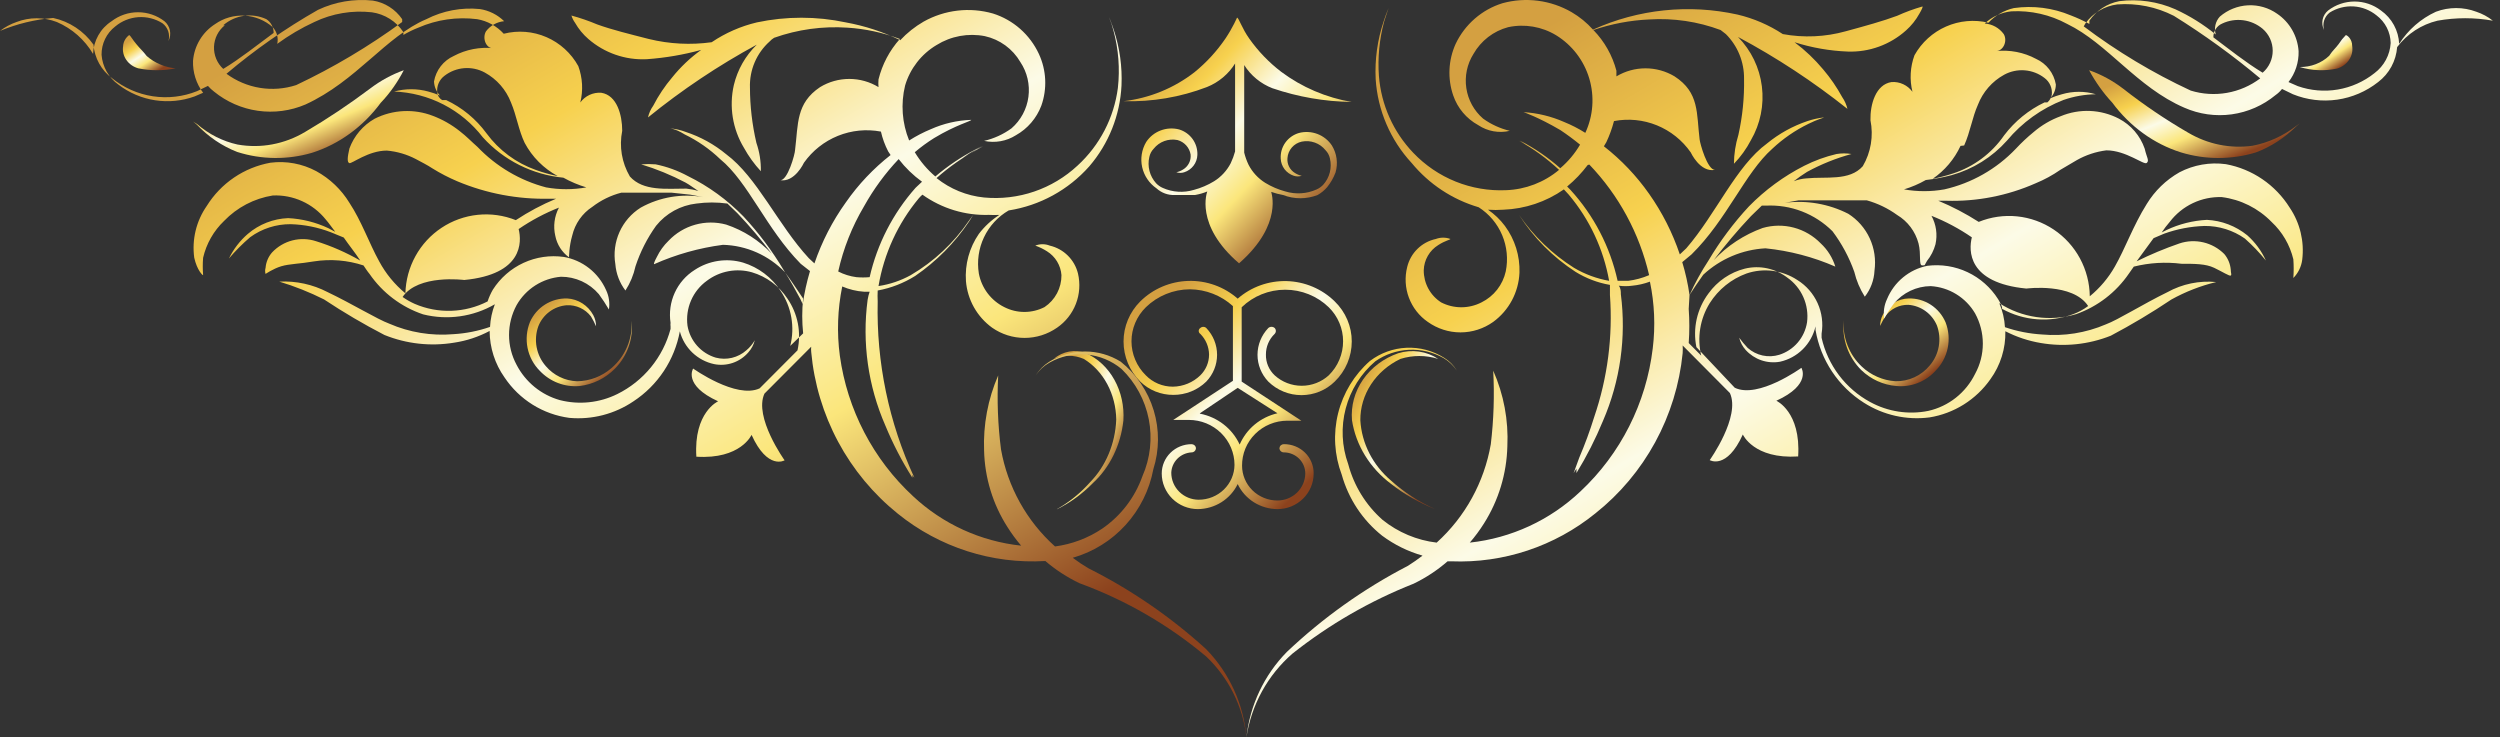
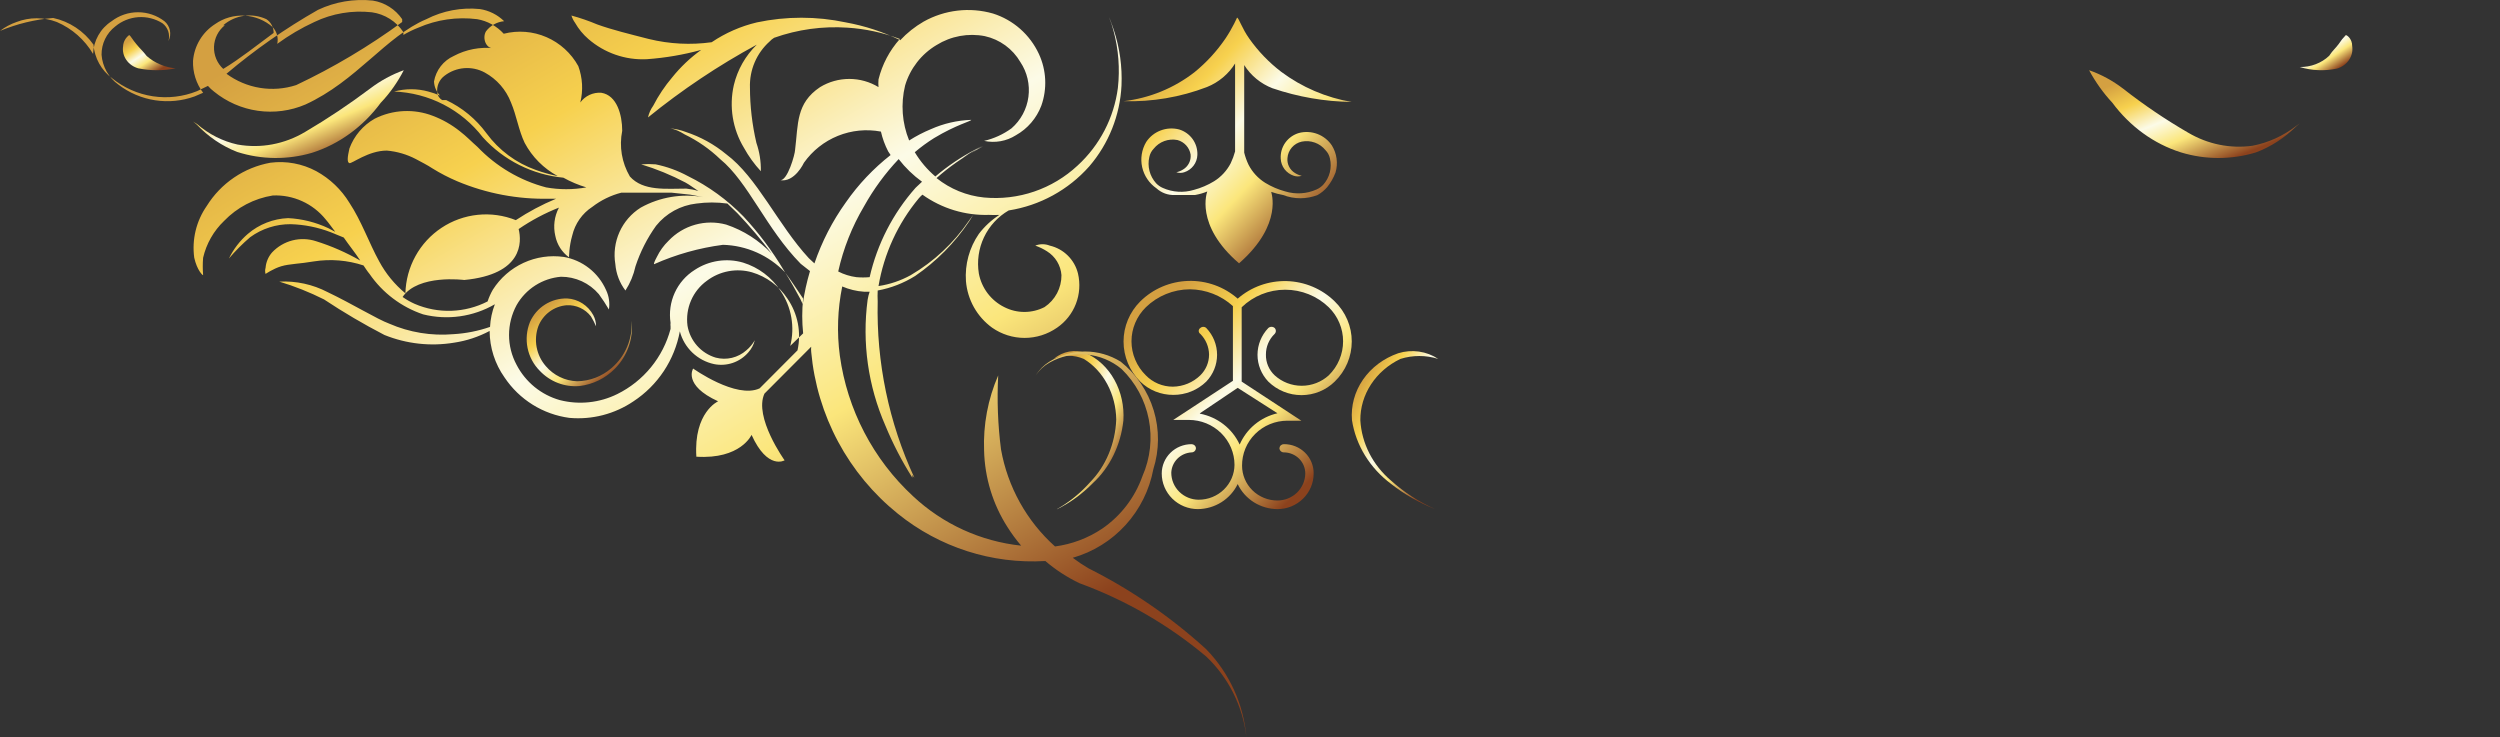
<svg xmlns="http://www.w3.org/2000/svg" width="217" height="64" viewBox="0 0 217 64" fill="none">
  <rect x="0" y="0" width="217" height="64" fill="#333333" stroke="none" />
  <path d="M91.739 44.191L91.429 44.191L91.77 44.191C92.903 43.628 93.951 42.862 94.873 41.923C96.336 40.576 97.282 38.631 97.511 36.501C97.589 35.256 97.315 34.016 96.728 32.962C96.141 31.91 95.273 31.1 94.252 30.654C93.786 30.479 93.289 30.432 92.804 30.518C92.318 30.605 91.858 30.821 91.46 31.151C92.3 30.792 93.226 30.792 94.066 31.151C94.909 31.66 95.616 32.419 96.113 33.348C96.609 34.277 96.878 35.342 96.89 36.43C96.847 37.461 96.624 38.471 96.235 39.401C95.846 40.332 95.299 41.165 94.625 41.852C93.781 42.806 92.806 43.596 91.739 44.191Z" fill="url(#paint0_linear_47_100)" />
  <path d="M47.377 31.781C46.971 31.317 46.696 30.751 46.581 30.143C46.466 29.535 46.516 28.907 46.724 28.325C46.923 27.817 47.261 27.375 47.699 27.051C48.136 26.727 48.655 26.534 49.197 26.494C49.598 26.474 49.997 26.552 50.362 26.721C50.726 26.889 51.045 27.143 51.292 27.461C51.461 27.738 51.61 28.027 51.739 28.325C51.738 27.988 51.655 27.656 51.498 27.358C51.275 26.941 50.95 26.588 50.553 26.334C50.156 26.08 49.701 25.933 49.231 25.906C48.553 25.887 47.885 26.071 47.31 26.434C46.736 26.796 46.281 27.322 46.003 27.945C45.713 28.66 45.639 29.445 45.792 30.201C45.945 30.958 46.317 31.652 46.862 32.196C47.301 32.659 47.837 33.017 48.431 33.244C49.025 33.472 49.663 33.562 50.296 33.509C51.468 33.371 52.559 32.834 53.387 31.988C53.917 31.447 54.321 30.794 54.57 30.078C54.819 29.36 54.908 28.597 54.83 27.841C54.874 28.617 54.739 29.392 54.435 30.105C54.131 30.819 53.667 31.452 53.078 31.954C52.246 32.676 51.188 33.08 50.09 33.094C49.572 33.076 49.064 32.95 48.597 32.724C48.13 32.498 47.714 32.177 47.377 31.781Z" fill="url(#paint1_linear_47_100)" />
  <path d="M4.617 1.559C6.03 1.867 7.277 2.693 8.115 3.875C8.159 4.449 8.326 5.005 8.603 5.508C8.881 6.011 9.263 6.448 9.724 6.789C10.744 7.617 11.965 8.158 13.262 8.356C14.56 8.553 15.886 8.4 17.105 7.912L18.049 7.456C18.207 7.637 18.383 7.802 18.574 7.947C19.67 8.841 20.989 9.419 22.388 9.617C23.788 9.814 25.214 9.626 26.514 9.07C30.956 7.034 33.51 3.138 37.008 1.664C38.443 0.93 40.058 0.625 41.66 0.787C42.452 0.91 43.186 1.278 43.759 1.84C43.45 1.869 43.151 1.962 42.88 2.113C42.609 2.264 42.372 2.47 42.185 2.717C41.835 3.314 42.185 4.262 42.884 4.191C41.678 4.054 40.459 4.287 39.386 4.858C38.942 5.058 38.554 5.364 38.255 5.749C37.956 6.135 37.756 6.588 37.672 7.07C37.69 7.53 37.877 7.968 38.197 8.298C37.868 8.155 37.529 8.038 37.183 7.947C36.21 7.678 35.182 7.678 34.21 7.947C35.703 8.003 37.167 8.387 38.496 9.072C39.826 9.757 40.99 10.727 41.905 11.913C43.721 13.916 46.215 15.167 48.901 15.423C49.533 15.775 50.202 16.058 50.895 16.265C49.738 16.474 48.553 16.474 47.397 16.265C45.13 15.667 43.073 14.452 41.45 12.755C40.926 12.299 40.506 11.843 39.911 11.387C39.203 10.823 38.413 10.373 37.568 10.053C36.757 9.741 35.891 9.602 35.023 9.644C34.156 9.687 33.307 9.909 32.531 10.299C31.511 10.873 30.729 11.794 30.327 12.896C30.152 13.668 30.117 14.089 30.327 14.159C30.537 14.23 31.971 13.071 33.58 13.071C34.46 13.148 35.316 13.398 36.099 13.809C36.553 14.054 37.113 14.335 37.533 14.616C38.225 15.046 38.95 15.421 39.701 15.739C42.225 16.796 44.942 17.31 47.677 17.248L48.271 17.248C47.049 17.756 45.878 18.379 44.773 19.108C43.725 18.689 42.591 18.53 41.469 18.646C40.346 18.762 39.268 19.148 38.327 19.772C37.385 20.396 36.608 21.239 36.062 22.23C35.516 23.221 35.216 24.329 35.189 25.461C34.259 24.694 33.486 23.752 32.915 22.689C32.041 21.109 31.376 19.179 30.327 17.599C29.625 16.451 28.636 15.507 27.459 14.861C26.238 14.205 24.844 13.947 23.471 14.124C22.339 14.328 21.263 14.767 20.311 15.414C19.359 16.061 18.552 16.901 17.944 17.88C17.033 19.188 16.646 20.792 16.86 22.373C17.105 23.461 17.595 23.917 17.63 23.882C17.59 23.38 17.59 22.875 17.63 22.373C17.913 21.153 18.545 20.043 19.448 19.179C20.583 18 22.068 17.224 23.681 16.967C24.553 16.93 25.421 17.098 26.217 17.458C27.012 17.817 27.713 18.358 28.263 19.038C28.543 19.354 28.823 19.775 29.103 20.126L28.508 19.81C27.41 19.293 26.222 18.995 25.01 18.933C23.724 18.983 22.492 19.465 21.512 20.302C20.824 20.895 20.265 21.624 19.868 22.443C20.434 21.773 21.054 21.151 21.722 20.583C22.74 19.845 23.965 19.452 25.22 19.459C26.417 19.491 27.6 19.729 28.718 20.161L29.837 20.618C30.292 21.285 30.817 21.916 31.271 22.618C30.054 21.917 28.764 21.352 27.424 20.934C26.761 20.718 26.05 20.695 25.375 20.869C24.7 21.043 24.088 21.406 23.611 21.916C23.287 22.29 23.091 22.757 23.051 23.25C23 23.422 23 23.605 23.051 23.777C23.051 23.777 23.716 23.32 24.415 23.11C25.115 22.899 26.059 22.899 27.249 22.689C28.69 22.464 30.165 22.584 31.551 23.04C31.726 23.285 31.866 23.531 32.076 23.777C33.207 25.421 34.84 26.653 36.728 27.287C38.838 27.814 41.071 27.5 42.954 26.409C42.711 27.038 42.57 27.701 42.535 28.375C41.508 28.731 40.437 28.944 39.352 29.006C37.451 29.169 35.54 28.856 33.79 28.094C32.74 27.708 30.572 26.374 28.438 25.356C27.144 24.684 25.696 24.369 24.241 24.444C25.576 24.846 26.875 25.363 28.123 25.988C29.816 27.111 31.567 28.142 33.37 29.076C35.288 29.852 37.382 30.083 39.422 29.743C40.498 29.583 41.539 29.238 42.5 28.726C42.506 30.173 42.958 31.582 43.794 32.762C44.43 33.715 45.262 34.521 46.233 35.126C47.204 35.731 48.292 36.122 49.425 36.272C51.389 36.448 53.353 35.94 54.987 34.833C56.032 34.146 56.927 33.254 57.619 32.21C58.31 31.167 58.783 29.993 59.01 28.761C59.195 29.464 59.571 30.102 60.095 30.604C60.62 31.106 61.274 31.452 61.983 31.604C62.524 31.714 63.084 31.677 63.607 31.499C64.129 31.32 64.595 31.005 64.956 30.586C65.226 30.286 65.418 29.925 65.516 29.533C65.325 29.867 65.076 30.164 64.781 30.41C64.424 30.726 63.994 30.949 63.531 31.06C63.067 31.17 62.584 31.164 62.123 31.042C61.498 30.855 60.937 30.496 60.504 30.006C60.072 29.516 59.784 28.915 59.674 28.269C59.578 27.528 59.683 26.775 59.979 26.089C60.274 25.403 60.749 24.81 61.353 24.373C61.905 23.955 62.546 23.671 63.226 23.543C63.906 23.415 64.606 23.447 65.271 23.636C66.532 24.01 67.622 24.818 68.349 25.918C68.795 26.566 69.103 27.299 69.254 28.072C69.404 28.846 69.394 29.641 69.224 30.41L65.936 33.71C63.907 34.657 60.164 31.99 60.164 31.99C60.164 31.99 59.255 33.429 62.333 34.833C62.333 34.833 60.199 35.781 60.444 39.641C64.292 39.887 65.236 37.746 65.236 37.746C66.635 40.835 68.104 39.957 68.104 39.957C68.104 39.957 65.411 36.202 66.355 34.166L70.413 30.094C70.396 30.246 70.396 30.399 70.413 30.551C70.661 33.278 71.455 35.927 72.747 38.34C74.039 40.752 75.803 42.878 77.933 44.59C81.544 47.509 86.108 48.973 90.736 48.697C91.638 49.468 92.638 50.118 93.709 50.627C97.71 52.09 101.426 54.24 104.693 56.98C106.649 58.831 107.889 61.319 108.19 64C107.944 61.12 106.708 58.414 104.693 56.348C101.623 53.552 98.186 51.19 94.479 49.329C94.005 49.053 93.55 48.748 93.114 48.416C94.877 47.913 96.465 46.928 97.701 45.57C98.936 44.212 99.771 42.536 100.11 40.729C100.637 39.068 100.647 37.286 100.141 35.619C99.635 33.952 98.636 32.478 97.277 31.393C96.347 30.815 95.275 30.509 94.181 30.509C93.088 30.509 92.015 30.815 91.086 31.393C90.603 31.694 90.197 32.102 89.896 32.586C90.209 32.119 90.629 31.734 91.121 31.463C92.094 30.915 93.209 30.676 94.32 30.776C95.432 30.876 96.487 31.311 97.347 32.025C98.562 33.202 99.388 34.725 99.713 36.389C100.039 38.052 99.847 39.775 99.166 41.326C98.512 43.181 97.287 44.779 95.668 45.889C94.439 46.711 93.039 47.239 91.575 47.433C89.118 45.231 87.467 42.265 86.888 39.01C86.614 36.88 86.532 34.73 86.643 32.586C85.751 34.643 85.333 36.874 85.419 39.115C85.476 41.471 86.178 43.766 87.448 45.749C87.804 46.315 88.202 46.855 88.637 47.363C85.132 46.992 81.843 45.49 79.263 43.081C75.792 39.874 73.541 35.556 72.897 30.867C72.631 28.868 72.702 26.839 73.106 24.865C73.706 25.123 74.344 25.278 74.995 25.321L75.485 25.321C75.406 25.549 75.348 25.784 75.31 26.023C74.816 29.734 75.349 33.51 76.849 36.939C77.499 38.513 78.283 40.028 79.193 41.467L79.193 41.221C79.239 41.311 79.298 41.393 79.368 41.467C77.149 36.679 76.06 31.442 76.184 26.163C76.168 25.848 76.168 25.531 76.184 25.216C77.339 25.004 78.442 24.575 79.438 23.952C81.284 22.683 82.874 21.076 84.125 19.214L84.475 18.652L84.09 19.179C82.777 21.1 81.057 22.706 79.053 23.882C78.184 24.363 77.236 24.684 76.254 24.83C76.728 22.025 77.935 19.397 79.752 17.213C79.848 17.099 79.954 16.994 80.067 16.897C81.748 18.099 83.775 18.716 85.839 18.652C86.142 18.669 86.445 18.669 86.748 18.652C86.062 19.094 85.459 19.652 84.964 20.302C84.137 21.503 83.742 22.952 83.845 24.408C83.911 25.206 84.149 25.98 84.541 26.677C84.934 27.373 85.472 27.976 86.119 28.445C86.945 29.021 87.928 29.331 88.934 29.331C89.941 29.331 90.924 29.021 91.75 28.445C92.491 27.937 93.062 27.216 93.387 26.376C93.711 25.537 93.775 24.618 93.569 23.741C93.424 23.15 93.118 22.611 92.686 22.184C92.253 21.756 91.712 21.457 91.121 21.32C90.716 21.159 90.266 21.159 89.861 21.32C90.218 21.443 90.558 21.608 90.876 21.811C91.234 22.032 91.535 22.335 91.754 22.695C91.972 23.055 92.103 23.461 92.135 23.882C92.139 24.43 92.007 24.971 91.75 25.455C91.494 25.939 91.121 26.351 90.666 26.655C90.124 26.932 89.525 27.077 88.917 27.077C88.309 27.077 87.71 26.932 87.168 26.655C86.601 26.373 86.108 25.963 85.725 25.458C85.343 24.952 85.082 24.365 84.964 23.741C84.791 22.673 84.946 21.577 85.409 20.599C85.871 19.621 86.619 18.808 87.553 18.266C90.257 17.844 92.73 16.492 94.549 14.44C96.235 12.479 97.22 10.008 97.347 7.42C97.417 5.79 97.192 4.161 96.682 2.612C96.438 1.875 96.263 1.489 96.263 1.489C96.418 1.865 96.547 2.252 96.647 2.647C97.087 4.269 97.217 5.96 97.032 7.631C96.696 10.222 95.457 12.609 93.534 14.37C92.452 15.379 91.17 16.148 89.772 16.626C88.373 17.104 86.89 17.28 85.419 17.143C83.91 16.992 82.477 16.407 81.291 15.458C82.359 14.506 83.532 13.681 84.789 13.001L85.349 12.685L84.789 12.966L83.495 13.773C83.868 13.482 84.266 13.223 84.684 13.001L85.244 12.685L84.684 12.966C83.434 13.616 82.261 14.405 81.187 15.318C80.482 14.718 79.879 14.007 79.403 13.212C79.932 12.762 80.493 12.352 81.082 11.983C83.005 10.825 84.335 10.509 84.3 10.404C83.093 10.445 81.905 10.719 80.802 11.211C80.145 11.483 79.513 11.812 78.913 12.194C78.298 10.68 78.175 9.009 78.563 7.42C79 5.948 79.974 4.694 81.291 3.911C82.544 3.131 84.043 2.855 85.489 3.138C86.129 3.28 86.732 3.553 87.262 3.939C87.791 4.326 88.236 4.818 88.567 5.385C89.16 6.273 89.409 7.349 89.267 8.409C89.126 9.469 88.603 10.441 87.798 11.141C87.085 11.659 86.276 12.029 85.419 12.229C86.369 12.435 87.361 12.258 88.182 11.738C89.194 11.17 89.974 10.263 90.386 9.175C90.907 7.708 90.831 6.095 90.176 4.683C89.791 3.852 89.237 3.111 88.551 2.506C87.864 1.902 87.06 1.448 86.189 1.173C85.189 0.887 84.143 0.802 83.111 0.923C82.078 1.043 81.08 1.367 80.172 1.875C79.42 2.309 78.736 2.853 78.143 3.489C76.647 2.762 75.058 2.242 73.421 1.945C70.873 1.403 68.239 1.403 65.691 1.945C64.292 2.277 62.965 2.86 61.773 3.665C59.953 3.917 58.102 3.822 56.316 3.384C54.672 2.963 53.098 2.577 51.839 2.121C51.111 1.814 50.363 1.556 49.6 1.348C49.67 1.575 49.776 1.788 49.915 1.98C50.218 2.511 50.608 2.985 51.069 3.384C52.472 4.602 54.289 5.231 56.142 5.139C57.738 5.025 59.32 4.755 60.864 4.332C59.92 5.008 59.072 5.812 58.345 6.718C57.706 7.472 57.154 8.296 56.701 9.175C56.482 9.48 56.327 9.826 56.246 10.193C59.194 7.8 62.355 5.685 65.691 3.875C64.707 4.832 64.016 6.049 63.697 7.385C63.273 9.244 63.587 11.195 64.572 12.826C64.977 13.562 65.47 14.245 66.041 14.861C66.059 14.026 65.929 13.194 65.656 12.405C65.287 10.828 65.1 9.215 65.096 7.596C65.071 6.844 65.212 6.095 65.508 5.404C65.805 4.712 66.249 4.094 66.81 3.595C66.922 3.471 67.052 3.364 67.195 3.279C69.236 2.555 71.402 2.256 73.561 2.401C75.117 2.501 76.65 2.832 78.108 3.384C77.212 4.383 76.576 5.589 76.254 6.894C76.235 7.116 76.235 7.339 76.254 7.561C75.49 7.096 74.613 6.851 73.719 6.851C72.824 6.851 71.947 7.096 71.183 7.561C69.084 8.965 69.294 10.755 69.014 13.001C69.014 13.352 68.349 15.774 67.685 15.634C68.979 15.879 69.783 14.124 69.783 14.124C70.523 13.081 71.546 12.271 72.73 11.792C73.914 11.313 75.21 11.185 76.464 11.422C76.6 12.02 76.812 12.598 77.094 13.142L77.304 13.457C75.814 14.625 74.505 16.009 73.421 17.564C72.257 19.187 71.338 20.973 70.693 22.864L70.203 22.408C67.51 19.494 65.726 15.388 63.032 13.387C61.996 12.531 60.81 11.876 59.535 11.457C59.075 11.28 58.592 11.173 58.1 11.141C58.1 11.141 58.59 11.141 59.43 11.668C60.561 12.215 61.6 12.938 62.508 13.809C64.956 15.809 66.495 19.846 69.504 22.899L70.308 23.531C70.025 24.473 69.814 25.435 69.678 26.409L69.469 25.953C69.119 25.286 68.629 24.408 68.034 23.461C67.036 21.785 65.864 20.22 64.537 18.793C63.139 17.354 61.507 16.167 59.709 15.283C58.831 14.808 57.889 14.465 56.911 14.265C56.492 14.231 56.071 14.231 55.652 14.265C56.981 14.668 58.27 15.197 59.499 15.844C59.884 16.055 60.234 16.336 60.619 16.581C60.277 16.477 59.925 16.407 59.569 16.371C57.855 16.371 55.827 16.616 54.672 15.318C53.971 14.123 53.734 12.711 54.008 11.352C54.008 9.983 53.553 8.263 52.189 8.052C51.839 8.026 51.489 8.09 51.171 8.237C50.852 8.385 50.577 8.611 50.37 8.895C50.629 7.848 50.568 6.747 50.195 5.736C49.577 4.616 48.607 3.733 47.436 3.225C46.266 2.717 44.96 2.613 43.724 2.928C43.115 2.261 42.303 1.817 41.415 1.664C39.678 1.446 37.914 1.7 36.308 2.401C35.861 2.576 35.428 2.788 35.014 3.033L35.014 2.787C34.705 2.325 34.303 1.932 33.833 1.636C33.362 1.34 32.835 1.146 32.286 1.068C30.573 0.874 28.84 1.166 27.284 1.91C26.151 2.433 25.073 3.068 24.066 3.805C24.121 3.552 24.116 3.289 24.049 3.039C23.982 2.788 23.855 2.557 23.681 2.366C22.999 1.764 22.135 1.41 21.228 1.359C20.321 1.308 19.424 1.564 18.679 2.085C18.133 2.432 17.675 2.901 17.342 3.455C17.008 4.009 16.807 4.634 16.755 5.279C16.721 6.277 17.03 7.256 17.63 8.052L16.895 8.368C15.796 8.766 14.615 8.881 13.46 8.703C12.306 8.526 11.213 8.06 10.284 7.35C9.864 7.052 9.514 6.665 9.26 6.216C9.006 5.767 8.854 5.268 8.815 4.753C8.809 4.279 8.914 3.81 9.12 3.384C9.327 2.957 9.629 2.585 10.004 2.296C10.57 1.823 11.27 1.541 12.005 1.49C12.74 1.44 13.472 1.624 14.097 2.015C14.329 2.189 14.504 2.43 14.598 2.706C14.692 2.981 14.7 3.279 14.621 3.56C14.766 3.276 14.811 2.951 14.747 2.638C14.684 2.325 14.516 2.044 14.271 1.84C13.613 1.336 12.808 1.063 11.98 1.063C11.152 1.063 10.348 1.336 9.689 1.84C9.211 2.147 8.815 2.566 8.535 3.062C8.254 3.557 8.098 4.113 8.08 4.683C7.352 3.445 6.249 2.474 4.932 1.91C3.806 1.478 2.56 1.478 1.434 1.91C0.918 2.088 0.434 2.349 9.8395e-06 2.682C1.472 2.07 3.029 1.691 4.617 1.559ZM74.995 17.915C75.823 16.425 76.834 15.046 78.004 13.809C78.582 14.559 79.265 15.22 80.032 15.774L79.473 16.3C77.514 18.508 76.142 21.176 75.485 24.057C75.101 24.092 74.715 24.092 74.331 24.057C73.782 23.985 73.25 23.819 72.757 23.566C73.2 21.575 73.955 19.668 74.995 17.915ZM59.919 16.897L61.039 17.108C59.181 16.782 57.267 17.104 55.617 18.02C54.806 18.528 54.163 19.267 53.771 20.141C53.379 21.016 53.254 21.988 53.413 22.934C53.48 23.763 53.783 24.556 54.288 25.216C54.703 24.572 54.999 23.859 55.162 23.11C55.577 21.856 56.178 20.673 56.946 19.6C57.813 18.519 59.07 17.825 60.444 17.669C61.337 17.544 62.244 17.544 63.137 17.669L64.012 18.512C65.07 19.623 66.063 20.795 66.985 22.022C65.895 20.865 64.537 19.997 63.032 19.494C62.15 19.254 61.219 19.258 60.339 19.505C59.458 19.752 58.661 20.234 58.03 20.898C57.612 21.302 57.269 21.778 57.016 22.302C56.806 22.689 56.736 22.899 56.771 22.934C58.674 22.087 60.688 21.519 62.753 21.25C64.791 21.305 66.726 22.162 68.139 23.636C68.839 24.584 69.399 25.461 69.713 25.918C69.608 26.921 69.608 27.933 69.713 28.936L68.594 30.024C68.799 29.214 68.83 28.37 68.686 27.547C68.541 26.724 68.224 25.941 67.755 25.251C66.99 24.075 65.839 23.206 64.501 22.794C63.798 22.589 63.058 22.539 62.334 22.648C61.609 22.757 60.917 23.022 60.304 23.426C59.545 23.902 58.941 24.592 58.568 25.409C58.195 26.226 58.069 27.135 58.205 28.024C58.19 28.128 58.19 28.235 58.205 28.34L58.205 28.55C57.881 29.768 57.302 30.902 56.505 31.876C55.709 32.851 54.714 33.644 53.588 34.201C52.037 34.971 50.263 35.157 48.586 34.727C47.788 34.501 47.044 34.114 46.4 33.589C45.757 33.063 45.227 32.412 44.843 31.674C44.412 30.877 44.185 29.984 44.185 29.076C44.185 28.169 44.412 27.276 44.843 26.479C45.238 25.787 45.794 25.202 46.465 24.774C47.135 24.346 47.899 24.088 48.691 24.022C49.315 24.019 49.933 24.153 50.501 24.413C51.068 24.674 51.573 25.056 51.979 25.532C52.294 25.96 52.585 26.406 52.853 26.865C52.943 26.292 52.858 25.704 52.609 25.181C52.28 24.434 51.773 23.781 51.132 23.279C50.492 22.777 49.737 22.441 48.936 22.302C47.746 22.134 46.533 22.312 45.441 22.816C44.349 23.32 43.425 24.129 42.779 25.145C42.593 25.468 42.44 25.809 42.325 26.163C41.35 26.663 40.277 26.941 39.182 26.977C38.088 27.014 36.999 26.808 35.993 26.374C35.625 26.21 35.274 26.01 34.944 25.777C36.308 23.777 40.296 24.303 40.296 24.303C45.403 23.812 45.298 21.004 45.018 19.881C46.111 19.131 47.284 18.507 48.516 18.02C48.117 18.774 48.005 19.647 48.201 20.477C48.349 21.226 48.774 21.891 49.391 22.337C49.391 22.337 49.391 21.39 49.67 20.442C49.91 19.416 50.537 18.522 51.419 17.95C52.168 17.375 53.024 16.957 53.938 16.722C55.372 16.722 56.841 16.722 58.275 16.722L59.919 16.897ZM48.411 15.283C47.769 15.155 47.138 14.979 46.522 14.756C44.8 14.15 43.301 13.037 42.22 11.562C41.312 10.325 40.109 9.335 38.722 8.684L38.372 8.684C38.255 8.613 38.156 8.516 38.083 8.401C38.01 8.285 37.966 8.153 37.952 8.017C37.923 7.743 37.966 7.466 38.076 7.213C38.187 6.961 38.361 6.742 38.582 6.578C39.075 6.197 39.669 5.967 40.289 5.917C40.91 5.867 41.532 5.999 42.08 6.297C43.12 6.866 43.926 7.786 44.353 8.895C44.843 10.053 45.018 11.316 45.543 12.405C46.195 13.627 47.193 14.629 48.411 15.283ZM27.599 0.857C29.081 0.156 30.726 -0.123 32.356 0.05C32.868 0.13 33.359 0.315 33.798 0.593C34.237 0.87 34.615 1.235 34.909 1.664L34.909 1.91C32.023 4.024 28.943 5.858 25.71 7.385C24.696 7.715 23.618 7.798 22.566 7.627C21.513 7.456 20.517 7.037 19.658 6.403C22.129 4.313 24.787 2.456 27.599 0.857ZM19.378 2.191C19.887 1.753 20.509 1.47 21.173 1.377C21.836 1.283 22.513 1.383 23.121 1.664C23.318 1.794 23.478 1.971 23.588 2.18C23.698 2.389 23.754 2.622 23.751 2.858C22.317 3.911 20.883 5.069 19.378 5.981C19.114 5.737 18.905 5.439 18.766 5.106C18.628 4.773 18.563 4.414 18.576 4.054C18.59 3.693 18.681 3.34 18.843 3.018C19.006 2.697 19.236 2.414 19.518 2.191L19.378 2.191Z" fill="url(#paint2_linear_47_100)" />
  <path d="M27.081 13.264C29.438 12.513 31.521 10.998 33.047 8.925C33.839 8.092 34.513 7.138 35.048 6.095C34.01 6.468 33.029 7.002 32.135 7.68C30.316 9.047 28.43 10.307 26.484 11.453C24.701 12.517 22.635 12.903 20.623 12.547C19.338 12.265 18.135 11.657 17.113 10.774L16.762 10.548L17.078 10.812C18.075 11.866 19.272 12.677 20.587 13.189C22.703 13.863 24.952 13.889 27.081 13.264Z" fill="url(#paint3_linear_47_100)" />
  <path d="M11.831 3.825C11.518 3.469 11.31 3.048 11.205 3.048C11.05 3.166 10.923 3.314 10.833 3.482C10.743 3.649 10.692 3.833 10.684 4.02C10.623 4.433 10.723 4.853 10.966 5.203C11.208 5.554 11.576 5.812 12.005 5.932C13.07 6.15 14.173 6.15 15.238 5.932C14.3 5.842 13.42 5.466 12.735 4.862C12.387 4.409 12.144 4.214 11.831 3.825Z" fill="url(#paint4_linear_47_100)" />
  <path d="M103.428 39.267C103.528 39.267 103.625 39.228 103.696 39.158C103.767 39.088 103.807 38.993 103.807 38.894C103.799 38.801 103.755 38.714 103.685 38.652C103.614 38.589 103.523 38.554 103.428 38.554C102.741 38.554 102.082 38.823 101.597 39.3C101.111 39.778 100.839 40.425 100.839 41.101C100.839 41.92 101.17 42.706 101.759 43.285C102.348 43.865 103.147 44.191 103.98 44.191C104.704 44.183 105.412 43.975 106.022 43.591C106.633 43.207 107.121 42.661 107.432 42.017C107.739 42.664 108.226 43.211 108.837 43.596C109.448 43.981 110.158 44.187 110.883 44.191C111.716 44.191 112.515 43.865 113.105 43.285C113.694 42.706 114.025 41.92 114.025 41.101C114.029 40.765 113.965 40.432 113.837 40.121C113.708 39.81 113.518 39.528 113.277 39.29C113.035 39.053 112.748 38.865 112.432 38.739C112.116 38.613 111.777 38.55 111.436 38.554C111.341 38.554 111.249 38.589 111.179 38.652C111.108 38.714 111.065 38.801 111.056 38.894C111.056 38.993 111.096 39.088 111.167 39.158C111.238 39.228 111.335 39.267 111.436 39.267C111.68 39.267 111.923 39.315 112.149 39.407C112.375 39.499 112.581 39.634 112.754 39.804C112.927 39.975 113.064 40.177 113.158 40.399C113.251 40.622 113.3 40.86 113.3 41.101C113.291 41.725 113.032 42.321 112.58 42.76C112.128 43.198 111.518 43.444 110.883 43.444C110.069 43.444 109.287 43.125 108.711 42.559C108.135 41.992 107.811 41.223 107.811 40.422C107.807 39.911 107.905 39.404 108.101 38.93C108.297 38.457 108.586 38.026 108.952 37.663C109.317 37.3 109.753 37.012 110.232 36.815C110.712 36.618 111.227 36.517 111.746 36.517L112.955 36.517L107.777 33.122L107.777 26.671C108.784 25.695 110.142 25.147 111.557 25.147C112.971 25.147 114.329 25.695 115.336 26.671C115.731 27.059 116.044 27.52 116.257 28.026C116.471 28.533 116.581 29.076 116.581 29.625C116.581 30.174 116.471 30.717 116.257 31.224C116.044 31.731 115.731 32.191 115.336 32.579C114.698 33.161 113.86 33.485 112.989 33.485C112.118 33.485 111.28 33.161 110.642 32.579C110.395 32.347 110.2 32.068 110.069 31.758C109.938 31.448 109.875 31.115 109.882 30.779C109.879 30.445 109.944 30.113 110.075 29.803C110.205 29.494 110.398 29.214 110.642 28.98C110.707 28.911 110.744 28.82 110.744 28.725C110.744 28.631 110.707 28.54 110.642 28.471C110.566 28.404 110.468 28.367 110.366 28.367C110.264 28.367 110.165 28.404 110.089 28.471C109.488 29.1 109.152 29.932 109.152 30.796C109.152 31.661 109.488 32.492 110.089 33.122C110.468 33.495 110.917 33.79 111.412 33.992C111.906 34.194 112.436 34.298 112.972 34.298C113.507 34.298 114.037 34.194 114.532 33.992C115.026 33.79 115.476 33.495 115.854 33.122C116.323 32.667 116.695 32.126 116.949 31.528C117.203 30.931 117.333 30.29 117.333 29.642C117.333 28.994 117.203 28.353 116.949 27.756C116.695 27.159 116.323 26.617 115.854 26.162C114.745 25.074 113.256 24.444 111.691 24.399C110.125 24.355 108.602 24.901 107.432 25.924C106.259 24.891 104.729 24.339 103.155 24.383C101.581 24.428 100.085 25.064 98.975 26.162C98.045 27.09 97.524 28.34 97.524 29.642C97.524 30.945 98.045 32.195 98.975 33.122C99.352 33.49 99.799 33.782 100.29 33.98C100.782 34.178 101.308 34.279 101.84 34.276C102.371 34.279 102.897 34.178 103.389 33.98C103.881 33.782 104.328 33.49 104.705 33.122C105.307 32.492 105.642 31.661 105.642 30.796C105.642 29.932 105.307 29.1 104.705 28.471C104.634 28.406 104.542 28.37 104.446 28.37C104.35 28.37 104.257 28.406 104.187 28.471C104.144 28.499 104.109 28.536 104.085 28.581C104.061 28.625 104.048 28.675 104.048 28.725C104.048 28.776 104.061 28.825 104.085 28.87C104.109 28.914 104.144 28.952 104.187 28.98C104.666 29.461 104.938 30.106 104.946 30.779C104.946 31.455 104.673 32.102 104.187 32.579C103.552 33.198 102.699 33.551 101.805 33.563C101.367 33.564 100.932 33.477 100.529 33.308C100.126 33.139 99.761 32.891 99.458 32.579C99.063 32.191 98.75 31.731 98.537 31.224C98.323 30.717 98.213 30.174 98.213 29.625C98.213 29.076 98.323 28.533 98.537 28.026C98.75 27.52 99.063 27.059 99.458 26.671C100.478 25.678 101.854 25.117 103.289 25.11C104.673 25.126 106.001 25.646 107.017 26.569L107.017 33.054L101.84 36.449L103.186 36.449C104.239 36.449 105.248 36.861 105.993 37.593C106.737 38.325 107.155 39.318 107.155 40.354C107.146 41.158 106.815 41.927 106.233 42.493C105.652 43.058 104.867 43.376 104.049 43.376C103.417 43.376 102.811 43.129 102.365 42.69C101.918 42.25 101.667 41.654 101.667 41.033C101.684 40.576 101.873 40.141 102.199 39.814C102.525 39.488 102.963 39.293 103.428 39.267ZM104.152 35.872L107.432 33.665L110.883 35.872C110.158 36.039 109.483 36.372 108.913 36.844C108.343 37.316 107.895 37.914 107.604 38.588C107.288 37.903 106.81 37.302 106.209 36.835C105.609 36.369 104.904 36.05 104.152 35.906L104.152 35.872Z" fill="url(#paint5_linear_47_100)" />
  <path d="M104.759 7.556C105.774 7.15 106.631 6.433 107.205 5.511L107.205 13.145C107.109 13.496 106.982 13.838 106.826 14.167C106.495 14.809 105.995 15.351 105.379 15.735C104.833 16.067 104.241 16.32 103.622 16.484C102.735 16.752 101.78 16.691 100.935 16.314C100.713 16.218 100.514 16.079 100.349 15.905C100.073 15.599 99.876 15.232 99.774 14.834C99.672 14.437 99.669 14.021 99.763 13.622C99.819 13.353 99.951 13.105 100.142 12.906C100.383 12.604 100.704 12.374 101.068 12.242C101.433 12.11 101.828 12.08 102.209 12.156C102.501 12.237 102.763 12.399 102.964 12.622C103.166 12.846 103.298 13.122 103.346 13.417C103.371 13.672 103.323 13.929 103.207 14.158C103.091 14.387 102.913 14.579 102.692 14.712C102.513 14.826 102.314 14.907 102.106 14.951C102.329 15.026 102.572 15.026 102.795 14.951C103.117 14.846 103.399 14.646 103.602 14.378C103.805 14.11 103.92 13.787 103.932 13.451C103.953 12.961 103.809 12.477 103.523 12.076C103.236 11.675 102.822 11.379 102.347 11.236C101.815 11.098 101.252 11.129 100.739 11.325C100.226 11.52 99.788 11.871 99.488 12.327C99.098 12.986 98.974 13.765 99.14 14.511C99.306 15.256 99.75 15.912 100.383 16.348C100.596 16.543 100.845 16.695 101.117 16.794C101.389 16.893 101.678 16.939 101.968 16.927L102.347 16.927L102.726 16.927L103.071 16.927L103.725 16.927C104.091 16.864 104.449 16.761 104.793 16.621C104.793 16.621 103.656 19.517 107.549 22.857C111.442 19.449 110.305 16.621 110.34 16.655C110.676 16.773 111.022 16.864 111.373 16.927C112.337 17.302 113.407 17.302 114.371 16.927C114.684 16.749 114.964 16.518 115.197 16.246C115.504 15.866 115.748 15.44 115.921 14.985C116.038 14.593 116.07 14.182 116.017 13.777C115.964 13.372 115.825 12.982 115.611 12.633C115.31 12.178 114.872 11.827 114.359 11.631C113.846 11.435 113.283 11.405 112.751 11.543C112.273 11.681 111.856 11.975 111.568 12.377C111.281 12.779 111.139 13.266 111.167 13.758C111.178 14.093 111.293 14.417 111.496 14.685C111.7 14.953 111.982 15.153 112.304 15.258C112.527 15.333 112.769 15.333 112.993 15.258C112.784 15.214 112.586 15.133 112.407 15.019C112.186 14.886 112.007 14.694 111.891 14.465C111.776 14.236 111.727 13.979 111.752 13.724C111.774 13.385 111.907 13.062 112.131 12.803C112.354 12.545 112.657 12.366 112.993 12.293C113.373 12.216 113.768 12.246 114.133 12.378C114.498 12.511 114.819 12.741 115.06 13.043C115.251 13.241 115.383 13.489 115.439 13.758C115.533 14.157 115.529 14.573 115.428 14.97C115.326 15.368 115.128 15.735 114.853 16.041C114.687 16.215 114.488 16.355 114.267 16.45C113.422 16.828 112.467 16.888 111.58 16.621C110.961 16.456 110.369 16.204 109.823 15.871C109.206 15.487 108.706 14.946 108.376 14.303C108.214 13.965 108.087 13.611 107.997 13.247L107.997 5.647C108.573 6.56 109.431 7.265 110.443 7.658C112.661 8.415 114.987 8.817 117.333 8.851C115.107 8.474 113.004 7.574 111.201 6.227C110.142 5.415 109.213 4.45 108.445 3.364C107.79 2.444 107.549 1.592 107.377 1.524C107.377 1.524 106.998 2.41 106.378 3.33C105.631 4.431 104.726 5.418 103.691 6.261C101.91 7.649 99.776 8.522 97.524 8.783C99.994 8.855 102.454 8.438 104.759 7.556Z" fill="url(#paint6_linear_47_100)" />
  <path d="M121.553 31.155C122.617 30.817 123.774 30.817 124.838 31.155C124.344 30.822 123.77 30.603 123.165 30.517C122.56 30.431 121.942 30.481 121.362 30.662C120.102 31.1 119.03 31.904 118.307 32.952C117.584 34 117.248 35.236 117.352 36.475C117.688 38.648 118.902 40.624 120.751 42.006C121.898 42.906 123.186 43.643 124.57 44.191C123.162 43.564 121.872 42.731 120.751 41.724C119.15 40.364 118.191 38.48 118.077 36.475C118.07 35.379 118.39 34.302 119.004 33.364C119.617 32.425 120.499 31.66 121.553 31.155Z" fill="url(#paint7_linear_47_100)" />
-   <path d="M164.589 33.505C165.217 33.566 165.851 33.479 166.441 33.251C167.031 33.024 167.561 32.661 167.991 32.193C168.53 31.656 168.901 30.97 169.059 30.221C169.216 29.471 169.152 28.691 168.876 27.978C168.606 27.349 168.158 26.817 167.588 26.447C167.018 26.078 166.353 25.89 165.678 25.906C165.213 25.915 164.758 26.051 164.363 26.3C163.968 26.55 163.646 26.903 163.432 27.322C163.276 27.62 163.195 27.952 163.194 28.289C163.326 28.005 163.474 27.728 163.636 27.46C163.866 27.141 164.169 26.884 164.519 26.709C164.868 26.535 165.254 26.449 165.644 26.458C166.18 26.497 166.696 26.685 167.134 27.002C167.573 27.319 167.916 27.752 168.128 28.255C168.339 28.833 168.393 29.459 168.286 30.067C168.178 30.674 167.912 31.241 167.515 31.709C167.151 32.154 166.692 32.509 166.174 32.748C165.655 32.987 165.09 33.104 164.521 33.09C163.429 33.021 162.395 32.569 161.595 31.812C161.058 31.303 160.64 30.68 160.369 29.987C160.099 29.294 159.983 28.549 160.03 27.806C159.946 28.596 160.041 29.395 160.306 30.143C160.571 30.891 161 31.568 161.561 32.123C162.386 32.92 163.454 33.408 164.589 33.505Z" fill="url(#paint8_linear_47_100)" />
  <path d="M189.92 11.509C187.967 10.378 186.085 9.104 184.288 7.696C183.383 7.002 182.387 6.462 181.333 6.095C181.891 7.128 182.568 8.076 183.35 8.916C184.885 10.983 186.959 12.486 189.294 13.224C191.432 13.878 193.692 13.878 195.83 13.224C197.114 12.736 198.296 11.971 199.306 10.975L199.619 10.708L199.306 10.937C198.173 11.806 196.879 12.391 195.517 12.652C193.588 12.921 191.631 12.521 189.92 11.509Z" fill="url(#paint9_linear_47_100)" />
  <path d="M202.875 5.948C203.303 5.815 203.667 5.546 203.904 5.189C204.141 4.832 204.235 4.409 204.171 3.994C204.171 3.343 203.681 3.017 203.611 3.05C203.386 3.28 203.186 3.531 203.015 3.799C202.735 4.189 202.49 4.352 202.175 4.841C201.843 5.156 201.445 5.406 201.005 5.573C200.566 5.741 200.094 5.824 199.619 5.817C200.671 6.137 201.798 6.182 202.875 5.948Z" fill="url(#paint10_linear_47_100)" />
-   <path d="M128.349 17.99C129.257 18.57 129.967 19.413 130.387 20.409C130.807 21.405 130.915 22.506 130.698 23.565C130.569 24.142 130.313 24.682 129.949 25.146C129.585 25.61 129.122 25.986 128.595 26.246C128.052 26.525 127.451 26.671 126.842 26.671C126.232 26.671 125.631 26.525 125.089 26.246C124.624 25.948 124.241 25.536 123.978 25.048C123.714 24.561 123.578 24.014 123.581 23.459C123.593 23.017 123.715 22.586 123.936 22.204C124.156 21.822 124.468 21.501 124.843 21.271C125.439 20.883 125.895 20.813 125.895 20.742C125.488 20.591 125.04 20.591 124.633 20.742C124.032 20.871 123.48 21.168 123.04 21.598C122.599 22.029 122.289 22.576 122.144 23.177C121.921 24.059 121.973 24.99 122.293 25.841C122.613 26.693 123.185 27.426 123.932 27.94C124.762 28.532 125.754 28.851 126.771 28.851C127.789 28.851 128.781 28.532 129.611 27.94C130.286 27.447 130.841 26.807 131.236 26.068C131.63 25.328 131.854 24.509 131.89 23.671C131.939 22.213 131.494 20.782 130.628 19.613C130.219 19.064 129.721 18.587 129.155 18.202C129.599 18.236 130.044 18.236 130.488 18.202C132.373 18.134 134.198 17.522 135.746 16.438L136.167 16.896C137.97 19.035 139.18 21.616 139.673 24.376C138.597 24.187 137.564 23.805 136.623 23.247C134.742 22.058 133.12 20.498 131.855 18.66C133.123 20.64 134.796 22.324 136.763 23.6C137.677 24.162 138.688 24.546 139.743 24.729C139.743 25.047 139.743 25.329 139.743 25.611C140.003 29.196 139.537 32.797 138.376 36.196C138.005 37.395 137.572 38.572 137.079 39.725L136.588 41.066L136.833 40.678C136.843 40.807 136.843 40.936 136.833 41.066C137.724 39.613 138.498 38.091 139.147 36.514C140.637 33.064 141.17 29.272 140.69 25.541C140.69 25.294 140.69 25.047 140.514 24.8C140.898 24.852 141.287 24.852 141.671 24.8C142.198 24.75 142.717 24.631 143.214 24.447C143.612 26.349 143.695 28.304 143.459 30.233C142.893 34.99 140.669 39.391 137.184 42.653C134.55 45.151 131.176 46.712 127.578 47.099C128.028 46.579 128.439 46.024 128.805 45.441C130.077 43.434 130.78 41.116 130.838 38.737C130.946 36.483 130.526 34.235 129.611 32.174C129.725 34.305 129.655 36.442 129.401 38.56C128.83 41.856 127.176 44.863 124.703 47.099C122.984 46.895 121.357 46.211 120.005 45.123C118.558 43.845 117.52 42.162 117.025 40.289C116.464 38.738 116.388 37.051 116.808 35.455C117.228 33.859 118.123 32.431 119.374 31.363C120.235 30.759 121.248 30.412 122.296 30.363C123.344 30.312 124.385 30.561 125.299 31.08C125.763 31.351 126.158 31.725 126.456 32.174C126.18 31.71 125.795 31.323 125.334 31.045C124.361 30.435 123.228 30.136 122.083 30.186C120.938 30.236 119.835 30.634 118.918 31.327C117.553 32.523 116.586 34.111 116.147 35.878C115.708 37.645 115.819 39.505 116.464 41.207C117.049 43.299 118.276 45.151 119.97 46.499C121.026 47.283 122.214 47.869 123.476 48.228C123.055 48.546 122.67 48.828 122.214 49.11C118.378 51.096 114.837 53.614 111.696 56.59C109.732 58.592 108.497 61.203 108.19 64C108.62 61.175 110.037 58.598 112.187 56.732C115.379 54.202 118.923 52.157 122.705 50.663C123.767 50.15 124.758 49.497 125.65 48.722L125.965 48.722C130.5 48.904 134.947 47.425 138.481 44.559C140.606 42.872 142.371 40.771 143.672 38.383C144.973 35.995 145.783 33.367 146.054 30.657C146.071 30.434 146.071 30.21 146.054 29.986L150.155 34.115C151.102 36.161 148.403 39.937 148.403 39.937C148.403 39.937 149.875 40.819 151.277 37.714C151.277 37.714 152.224 39.866 156.08 39.619C156.326 35.738 154.187 34.785 154.187 34.785C157.272 33.374 156.361 31.927 156.361 31.927C156.361 31.927 152.61 34.644 150.576 33.656L147.246 30.128C147.084 29.321 147.094 28.488 147.275 27.685C147.456 26.883 147.805 26.128 148.297 25.47C149.065 24.402 150.182 23.64 151.453 23.318C152.085 23.164 152.743 23.154 153.38 23.288C154.017 23.423 154.616 23.698 155.134 24.094C155.746 24.521 156.229 25.108 156.532 25.793C156.835 26.477 156.946 27.232 156.852 27.975C156.75 28.626 156.47 29.236 156.043 29.734C155.615 30.233 155.057 30.602 154.433 30.798C153.964 30.941 153.467 30.961 152.988 30.856C152.509 30.751 152.065 30.524 151.698 30.198C151.434 29.92 151.189 29.625 150.962 29.316C151.06 29.71 151.252 30.073 151.523 30.375C151.893 30.785 152.361 31.093 152.882 31.272C153.403 31.451 153.961 31.494 154.503 31.398C155.252 31.231 155.94 30.855 156.486 30.312C157.032 29.768 157.414 29.081 157.588 28.328L157.588 28.646C157.808 29.937 158.297 31.167 159.022 32.255C159.747 33.344 160.692 34.266 161.795 34.962C163.484 36.037 165.492 36.486 167.474 36.232C168.532 36.062 169.545 35.681 170.454 35.112C171.363 34.542 172.15 33.795 172.768 32.915C173.643 31.708 174.098 30.245 174.065 28.752C175.035 29.251 176.076 29.597 177.151 29.775C179.192 30.125 181.29 29.906 183.216 29.14C185.022 28.186 186.777 27.138 188.474 25.999C189.698 25.32 191.007 24.81 192.366 24.482C190.896 24.339 189.417 24.647 188.124 25.364C186.02 26.388 183.847 27.764 182.795 28.152C181.049 28.901 179.146 29.204 177.256 29.034C176.157 28.97 175.072 28.757 174.03 28.399C173.988 27.681 173.822 26.977 173.54 26.317C174.517 26.947 175.618 27.358 176.767 27.522C177.916 27.687 179.087 27.601 180.201 27.27C182.065 26.615 183.674 25.379 184.793 23.741L185.214 23.142C186.566 22.805 187.969 22.721 189.351 22.895C190.508 22.895 191.454 22.895 192.191 23.247C192.927 23.6 193.523 23.988 193.628 23.918C193.733 23.847 193.628 23.706 193.628 23.389C193.581 22.894 193.385 22.427 193.067 22.048C192.566 21.548 191.937 21.198 191.25 21.036C190.563 20.874 189.845 20.907 189.176 21.13C187.905 21.568 186.664 22.086 185.459 22.683L186.932 20.672L187.843 20.284C188.97 19.877 190.153 19.651 191.349 19.613C192.602 19.602 193.828 19.985 194.855 20.707C195.514 21.29 196.124 21.927 196.678 22.612C196.298 21.778 195.748 21.033 195.065 20.425C194.067 19.616 192.84 19.147 191.56 19.084C190.345 19.146 189.154 19.445 188.054 19.966L187.633 20.178C187.847 19.857 188.081 19.551 188.334 19.26C188.864 18.565 189.55 18.008 190.337 17.633C191.123 17.259 191.987 17.079 192.857 17.108C194.494 17.316 196.013 18.075 197.169 19.26C198.105 20.13 198.763 21.26 199.062 22.506C199.102 23.047 199.102 23.589 199.062 24.129C199.486 23.7 199.757 23.142 199.833 22.542C200.027 20.953 199.641 19.348 198.747 18.025C198.134 17.044 197.325 16.202 196.371 15.552C195.418 14.902 194.34 14.459 193.207 14.25C191.823 14.061 190.415 14.307 189.176 14.956C188.013 15.616 187.036 16.563 186.336 17.708C185.144 19.613 184.478 21.554 183.566 23.142C183.006 24.128 182.269 25.001 181.393 25.717C181.379 24.569 181.087 23.441 180.542 22.432C179.997 21.423 179.216 20.563 178.266 19.927C177.316 19.291 176.226 18.898 175.091 18.781C173.956 18.665 172.809 18.829 171.752 19.26C170.638 18.547 169.465 17.933 168.246 17.425L168.947 17.425C171.609 17.505 174.256 16.986 176.695 15.908C177.447 15.599 178.165 15.209 178.833 14.744L180.271 13.897C181.061 13.451 181.931 13.164 182.83 13.05C184.548 13.05 186.09 14.356 186.336 14.144C186.581 13.932 186.336 13.685 186.161 12.909C185.773 11.782 184.969 10.847 183.917 10.298C183.141 9.895 182.288 9.667 181.416 9.631C180.544 9.594 179.674 9.75 178.868 10.086C178.01 10.4 177.214 10.866 176.519 11.463C175.973 11.908 175.457 12.392 174.977 12.909C173.297 14.672 171.139 15.899 168.772 16.438C167.612 16.644 166.425 16.644 165.266 16.438C165.925 16.24 166.561 15.968 167.159 15.626C167.916 15.541 168.666 15.399 169.403 15.203C171.255 14.684 172.921 13.643 174.206 12.204C175.519 10.629 177.208 9.415 179.114 8.675C180.017 8.361 180.963 8.195 181.919 8.181C180.957 7.899 179.935 7.899 178.974 8.181C178.626 8.272 178.286 8.39 177.957 8.534C178.269 8.213 178.445 7.783 178.448 7.334C178.364 6.851 178.164 6.395 177.864 6.007C177.565 5.62 177.175 5.312 176.73 5.111C175.656 4.535 174.433 4.301 173.224 4.441C173.89 4.441 174.276 3.559 173.925 2.959C173.733 2.695 173.486 2.477 173.202 2.318C172.917 2.16 172.602 2.065 172.277 2.042C172.912 1.443 173.725 1.071 174.591 0.983C176.273 0.895 177.947 1.273 179.429 2.077C182.935 3.771 185.494 7.581 189.596 9.346C190.889 9.917 192.313 10.118 193.711 9.925C195.11 9.732 196.428 9.153 197.52 8.252C197.731 8.104 197.92 7.926 198.08 7.722L199.027 8.181C200.244 8.674 201.568 8.836 202.867 8.65C204.165 8.464 205.392 7.937 206.424 7.123C206.897 6.764 207.289 6.307 207.573 5.784C207.857 5.261 208.027 4.683 208.072 4.088C208.942 2.939 210.181 2.128 211.578 1.795C213.167 1.511 214.792 1.511 216.381 1.795C215.95 1.454 215.464 1.192 214.944 1.019C213.813 0.594 212.568 0.594 211.438 1.019C210.13 1.619 209.022 2.587 208.247 3.806C208.222 3.234 208.066 2.676 207.793 2.175C207.519 1.673 207.135 1.241 206.67 0.913C206.01 0.406 205.203 0.132 204.373 0.132C203.544 0.132 202.737 0.406 202.077 0.913C201.835 1.112 201.668 1.389 201.604 1.697C201.541 2.005 201.584 2.326 201.727 2.606C201.647 2.333 201.651 2.042 201.738 1.771C201.826 1.5 201.993 1.263 202.217 1.089C202.836 0.699 203.561 0.513 204.29 0.557C205.019 0.601 205.716 0.874 206.284 1.336C206.657 1.616 206.961 1.977 207.174 2.393C207.386 2.809 207.502 3.268 207.511 3.735C207.48 4.247 207.338 4.746 207.096 5.197C206.854 5.647 206.517 6.04 206.109 6.346C205.183 7.084 204.087 7.574 202.922 7.771C201.758 7.969 200.563 7.867 199.448 7.476L198.641 7.123C199.235 6.359 199.545 5.41 199.518 4.441C199.474 3.793 199.283 3.164 198.962 2.602C198.64 2.039 198.194 1.558 197.66 1.195C196.92 0.674 196.03 0.416 195.129 0.461C194.227 0.506 193.366 0.851 192.681 1.442C192.492 1.647 192.36 1.898 192.299 2.171C192.237 2.443 192.248 2.728 192.331 2.994C191.258 2.12 190.08 1.385 188.825 0.807C187.294 0.133 185.61 -0.111 183.952 0.101C182.901 0.303 181.97 0.911 181.358 1.795L181.358 2.077C180.837 1.795 180.298 1.547 179.745 1.336C178.184 0.682 176.476 0.463 174.802 0.701C173.958 0.897 173.189 1.339 172.593 1.971C171.364 1.677 170.074 1.794 168.916 2.303C167.759 2.812 166.797 3.686 166.177 4.794C165.803 5.811 165.742 6.917 166.002 7.969C165.795 7.684 165.518 7.457 165.199 7.309C164.88 7.16 164.529 7.096 164.179 7.123C162.812 7.334 162.321 9.063 162.356 10.439C162.631 11.806 162.393 13.226 161.69 14.426C160.533 15.732 158.499 15.309 156.782 15.485C156.409 15.513 156.043 15.596 155.695 15.732C156.066 15.441 156.452 15.171 156.852 14.92C158.073 14.254 159.367 13.733 160.708 13.368C160.279 13.297 159.84 13.297 159.411 13.368C158.439 13.596 157.498 13.94 156.606 14.391C154.826 15.297 153.204 16.489 151.803 17.919C150.472 19.354 149.297 20.927 148.297 22.612C147.671 23.567 147.12 24.57 146.65 25.611C146.514 24.643 146.303 23.688 146.019 22.753L146.825 22.083C149.91 19.049 151.453 15.026 153.837 12.909C154.764 12.039 155.816 11.314 156.957 10.757C157.798 10.334 158.324 10.228 158.324 10.192C157.835 10.247 157.353 10.354 156.887 10.51C155.612 10.939 154.424 11.597 153.381 12.45C150.681 14.426 148.964 18.555 146.369 21.554L145.808 22.083C145.178 20.21 144.281 18.439 143.144 16.826C142.045 15.261 140.722 13.87 139.217 12.697L139.428 12.345C139.707 11.756 139.93 11.141 140.094 10.51C141.346 10.27 142.641 10.399 143.822 10.88C145.004 11.362 146.022 12.177 146.755 13.227C146.755 13.227 147.561 14.991 148.858 14.744C148.192 14.744 147.561 12.45 147.526 12.098C147.246 9.839 147.526 8.04 145.352 6.629C144.589 6.172 143.717 5.931 142.828 5.931C141.94 5.931 141.068 6.172 140.304 6.629C140.304 6.629 140.304 6.311 140.304 6.135C139.952 4.805 139.263 3.589 138.306 2.606C139.868 2.073 141.496 1.764 143.144 1.689C145.253 1.555 147.367 1.867 149.349 2.606L149.805 2.959C150.313 3.466 150.715 4.071 150.986 4.738C151.257 5.405 151.392 6.12 151.383 6.84C151.415 8.477 151.25 10.112 150.892 11.71C150.642 12.521 150.512 13.365 150.506 14.215C151.093 13.608 151.589 12.919 151.979 12.168C152.799 10.759 153.134 9.116 152.931 7.495C152.729 5.874 151.999 4.367 150.857 3.206C154.205 4.994 157.385 7.085 160.358 9.451C160.27 9.085 160.116 8.738 159.902 8.428C159.436 7.573 158.884 6.769 158.254 6.029C157.519 5.146 156.683 4.353 155.765 3.665C157.264 4.143 158.821 4.416 160.393 4.476C162.247 4.54 164.055 3.883 165.441 2.642C165.906 2.229 166.297 1.74 166.598 1.195C166.808 0.842 166.913 0.595 166.878 0.56C166.123 0.775 165.385 1.046 164.67 1.371C163.443 1.83 161.9 2.254 160.217 2.712C158.436 3.209 156.566 3.294 154.748 2.959C153.547 2.169 152.218 1.596 150.822 1.266C146.607 0.333 142.206 0.791 138.271 2.571C137.734 1.97 137.107 1.458 136.413 1.054C135.513 0.534 134.521 0.198 133.492 0.065C132.463 -0.068 131.418 0.004 130.418 0.278C129.535 0.551 128.717 1.006 128.017 1.614C127.318 2.221 126.75 2.967 126.351 3.806C125.711 5.217 125.636 6.822 126.14 8.287C126.519 9.389 127.295 10.308 128.314 10.863C128.712 11.128 129.16 11.309 129.631 11.394C130.101 11.479 130.583 11.466 131.049 11.357C130.217 11.157 129.431 10.798 128.735 10.298C127.949 9.62 127.431 8.681 127.277 7.651C127.123 6.621 127.341 5.569 127.893 4.688C128.217 4.118 128.65 3.618 129.168 3.218C129.686 2.818 130.277 2.526 130.908 2.359C132.338 2.052 133.829 2.305 135.08 3.065C136.462 3.917 137.483 5.252 137.949 6.814C138.414 8.376 138.292 10.056 137.605 11.533C137.015 11.16 136.393 10.841 135.746 10.58C134.636 10.093 133.45 9.806 132.241 9.734C132.241 9.734 133.503 10.157 135.431 11.286C136.025 11.68 136.598 12.104 137.149 12.556C136.695 13.331 136.114 14.023 135.431 14.603C134.366 13.659 133.188 12.854 131.925 12.204L133.152 13.015C132.732 12.706 132.287 12.434 131.82 12.204C133.088 12.902 134.266 13.755 135.326 14.744C134.031 15.827 132.416 16.448 130.733 16.508C129.237 16.576 127.744 16.322 126.353 15.762C124.962 15.202 123.707 14.35 122.67 13.262C120.938 11.454 119.885 9.097 119.69 6.593C119.575 5.003 119.729 3.404 120.145 1.865C120.391 1.089 120.531 0.701 120.531 0.701C120.531 0.701 120.356 1.089 120.11 1.83C119.562 3.452 119.324 5.164 119.409 6.876C119.585 9.588 120.688 12.156 122.529 14.144C124.044 15.982 126.071 17.322 128.349 17.99ZM192.892 2.042C193.459 1.775 194.09 1.677 194.711 1.758C195.332 1.839 195.917 2.097 196.398 2.5C196.671 2.736 196.891 3.028 197.042 3.357C197.193 3.686 197.271 4.044 197.271 4.406C197.271 4.768 197.193 5.126 197.042 5.455C196.891 5.784 196.671 6.076 196.398 6.311C194.89 5.394 193.488 4.265 192.121 3.241C192.115 2.987 192.185 2.736 192.323 2.522C192.46 2.308 192.659 2.141 192.892 2.042ZM181.007 2.042C181.33 1.589 181.743 1.207 182.22 0.922C182.697 0.637 183.226 0.453 183.777 0.383C185.472 0.256 187.169 0.598 188.685 1.371C191.31 3.003 193.817 4.818 196.187 6.805C195.336 7.446 194.346 7.876 193.298 8.06C192.25 8.244 191.174 8.177 190.157 7.864C186.875 6.338 183.761 4.469 180.867 2.289L181.007 2.042ZM170.489 12.627C171.015 11.463 171.191 10.192 171.681 9.099C172.11 7.984 172.917 7.059 173.96 6.488C174.509 6.188 175.132 6.055 175.755 6.105C176.377 6.156 176.972 6.386 177.466 6.77C177.688 6.935 177.862 7.155 177.973 7.409C178.084 7.662 178.127 7.941 178.097 8.216C178.054 8.48 177.917 8.718 177.711 8.887L177.466 8.887C176.087 9.544 174.885 10.524 173.96 11.745C172.879 13.313 171.314 14.479 169.508 15.062C168.934 15.251 168.348 15.404 167.755 15.52C168.803 14.805 169.639 13.817 170.174 12.662L170.489 12.627ZM146.65 25.611C146.965 25.117 147.386 24.482 147.842 23.847C149.322 22.474 151.231 21.663 153.241 21.554C155.332 21.765 157.378 22.3 159.306 23.142C159.068 22.371 158.633 21.677 158.044 21.13C157.401 20.468 156.593 19.994 155.704 19.758C154.815 19.522 153.879 19.533 152.995 19.79C151.385 20.374 149.933 21.328 148.753 22.577C149.759 21.249 150.836 19.977 151.979 18.766L152.925 17.849L153.276 17.849C154.34 17.795 155.405 17.965 156.401 18.347C157.396 18.73 158.302 19.317 159.06 20.072C159.867 21.144 160.505 22.334 160.954 23.6C161.136 24.364 161.444 25.091 161.865 25.753C162.372 25.106 162.667 24.317 162.706 23.494C162.84 22.538 162.696 21.562 162.292 20.686C161.888 19.809 161.24 19.069 160.428 18.555C158.729 17.691 156.812 17.36 154.923 17.602L156.115 17.39L157.833 17.39C159.236 17.39 160.638 17.39 162.04 17.39C162.984 17.654 163.875 18.084 164.67 18.66C165.587 19.207 166.254 20.094 166.528 21.13C166.773 22.083 166.528 23.036 166.843 23.036C167.159 23.036 167.019 23.036 167.264 22.648C167.607 22.222 167.858 21.73 168 21.201C168.186 20.362 168.062 19.484 167.65 18.731C168.884 19.22 170.06 19.848 171.156 20.601C170.875 21.73 170.77 24.553 175.888 25.047C175.888 25.047 179.92 24.517 181.252 26.564C180.856 26.86 180.419 27.098 179.955 27.27C178.954 27.641 177.885 27.793 176.821 27.714C175.756 27.635 174.721 27.327 173.785 26.811C173.785 26.529 173.575 26.211 173.434 25.964C172.788 24.948 171.868 24.137 170.783 23.625C169.697 23.112 168.489 22.921 167.299 23.071C166.523 23.225 165.797 23.57 165.186 24.075C164.574 24.58 164.096 25.229 163.793 25.964C163.544 26.491 163.458 27.081 163.548 27.658C163.797 27.203 164.079 26.767 164.389 26.352C164.78 25.882 165.268 25.503 165.819 25.241C166.37 24.979 166.97 24.84 167.58 24.835C168.366 24.881 169.129 25.12 169.801 25.533C170.474 25.945 171.035 26.517 171.436 27.199C171.878 28.004 172.11 28.908 172.11 29.828C172.11 30.747 171.878 31.652 171.436 32.456C171.039 33.263 170.468 33.97 169.764 34.526C169.06 35.081 168.242 35.471 167.369 35.667C165.648 36.011 163.862 35.736 162.321 34.891C161.265 34.317 160.344 33.523 159.618 32.562C158.893 31.6 158.38 30.494 158.114 29.316L158.114 28.963C158.262 28.064 158.142 27.142 157.767 26.312C157.392 25.483 156.781 24.784 156.01 24.306C155.365 23.881 154.632 23.609 153.866 23.511C153.101 23.413 152.323 23.492 151.593 23.741C150.276 24.222 149.154 25.128 148.403 26.317C147.986 26.988 147.706 27.737 147.58 28.518C147.453 29.3 147.483 30.099 147.666 30.869L146.58 29.775C146.651 28.788 146.651 27.798 146.58 26.811L146.65 25.611ZM137.955 14.285C140.514 16.954 142.307 20.27 143.144 23.882C142.562 24.133 141.949 24.299 141.321 24.376L140.409 24.376C139.76 21.423 138.345 18.696 136.307 16.473L136.027 16.191C136.694 15.64 137.294 15.012 137.815 14.32L137.955 14.285Z" fill="url(#paint11_linear_47_100)" />
  <defs>
    <linearGradient id="paint0_linear_47_100" x1="96.711" y1="41.791" x2="89.486" y2="38.541" gradientUnits="userSpaceOnUse">
      <stop stop-color="#8C421D" />
      <stop offset="0.325" stop-color="#FBE67B" />
      <stop offset="0.535" stop-color="#FCFBE7" />
      <stop offset="0.77" stop-color="#F7D14E" />
      <stop offset="1" stop-color="#D4A041" />
    </linearGradient>
    <linearGradient id="paint1_linear_47_100" x1="53.638" y1="32.191" x2="48.372" y2="25.797" gradientUnits="userSpaceOnUse">
      <stop stop-color="#8C421D" />
      <stop offset="0.325" stop-color="#FBE67B" />
      <stop offset="0.535" stop-color="#FCFBE7" />
      <stop offset="0.77" stop-color="#F7D14E" />
      <stop offset="1" stop-color="#D4A041" />
    </linearGradient>
    <linearGradient id="paint2_linear_47_100" x1="93.765" y1="52.8" x2="54.49" y2="-14.379" gradientUnits="userSpaceOnUse">
      <stop stop-color="#8C421D" />
      <stop offset="0.325" stop-color="#FBE67B" />
      <stop offset="0.535" stop-color="#FCFBE7" />
      <stop offset="0.77" stop-color="#F7D14E" />
      <stop offset="1" stop-color="#D4A041" />
    </linearGradient>
    <linearGradient id="paint3_linear_47_100" x1="32.61" y1="12.381" x2="28.831" y2="3.206" gradientUnits="userSpaceOnUse">
      <stop stop-color="#8C421D" />
      <stop offset="0.325" stop-color="#FBE67B" />
      <stop offset="0.535" stop-color="#FCFBE7" />
      <stop offset="0.77" stop-color="#F7D14E" />
      <stop offset="1" stop-color="#D4A041" />
    </linearGradient>
    <linearGradient id="paint4_linear_47_100" x1="14.629" y1="5.562" x2="12.656" y2="2.569" gradientUnits="userSpaceOnUse">
      <stop stop-color="#8C421D" />
      <stop offset="0.325" stop-color="#FBE67B" />
      <stop offset="0.535" stop-color="#FCFBE7" />
      <stop offset="0.77" stop-color="#F7D14E" />
      <stop offset="1" stop-color="#D4A041" />
    </linearGradient>
    <linearGradient id="paint5_linear_47_100" x1="114.692" y1="40.724" x2="100.743" y2="26.61" gradientUnits="userSpaceOnUse">
      <stop stop-color="#8C421D" />
      <stop offset="0.325" stop-color="#FBE67B" />
      <stop offset="0.535" stop-color="#FCFBE7" />
      <stop offset="0.77" stop-color="#F7D14E" />
      <stop offset="1" stop-color="#D4A041" />
    </linearGradient>
    <linearGradient id="paint6_linear_47_100" x1="114.692" y1="19.124" x2="99.698" y2="5.036" gradientUnits="userSpaceOnUse">
      <stop stop-color="#8C421D" />
      <stop offset="0.325" stop-color="#FBE67B" />
      <stop offset="0.535" stop-color="#FCFBE7" />
      <stop offset="0.77" stop-color="#F7D14E" />
      <stop offset="1" stop-color="#D4A041" />
    </linearGradient>
    <linearGradient id="paint7_linear_47_100" x1="123.937" y1="41.791" x2="115.686" y2="37.153" gradientUnits="userSpaceOnUse">
      <stop stop-color="#8C421D" />
      <stop offset="0.325" stop-color="#FBE67B" />
      <stop offset="0.535" stop-color="#FCFBE7" />
      <stop offset="0.77" stop-color="#F7D14E" />
      <stop offset="1" stop-color="#D4A041" />
    </linearGradient>
    <linearGradient id="paint8_linear_47_100" x1="167.924" y1="32.191" x2="162.658" y2="25.797" gradientUnits="userSpaceOnUse">
      <stop stop-color="#8C421D" />
      <stop offset="0.325" stop-color="#FBE67B" />
      <stop offset="0.535" stop-color="#FCFBE7" />
      <stop offset="0.77" stop-color="#F7D14E" />
      <stop offset="1" stop-color="#D4A041" />
    </linearGradient>
    <linearGradient id="paint9_linear_47_100" x1="197.181" y1="12.381" x2="193.403" y2="3.206" gradientUnits="userSpaceOnUse">
      <stop stop-color="#8C421D" />
      <stop offset="0.325" stop-color="#FBE67B" />
      <stop offset="0.535" stop-color="#FCFBE7" />
      <stop offset="0.77" stop-color="#F7D14E" />
      <stop offset="1" stop-color="#D4A041" />
    </linearGradient>
    <linearGradient id="paint10_linear_47_100" x1="203.581" y1="5.562" x2="201.609" y2="2.569" gradientUnits="userSpaceOnUse">
      <stop stop-color="#8C421D" />
      <stop offset="0.325" stop-color="#FBE67B" />
      <stop offset="0.535" stop-color="#FCFBE7" />
      <stop offset="0.77" stop-color="#F7D14E" />
      <stop offset="1" stop-color="#D4A041" />
    </linearGradient>
    <linearGradient id="paint11_linear_47_100" x1="201.956" y1="52.8" x2="162.681" y2="-14.379" gradientUnits="userSpaceOnUse">
      <stop stop-color="#8C421D" />
      <stop offset="0.325" stop-color="#FBE67B" />
      <stop offset="0.535" stop-color="#FCFBE7" />
      <stop offset="0.77" stop-color="#F7D14E" />
      <stop offset="1" stop-color="#D4A041" />
    </linearGradient>
  </defs>
</svg>